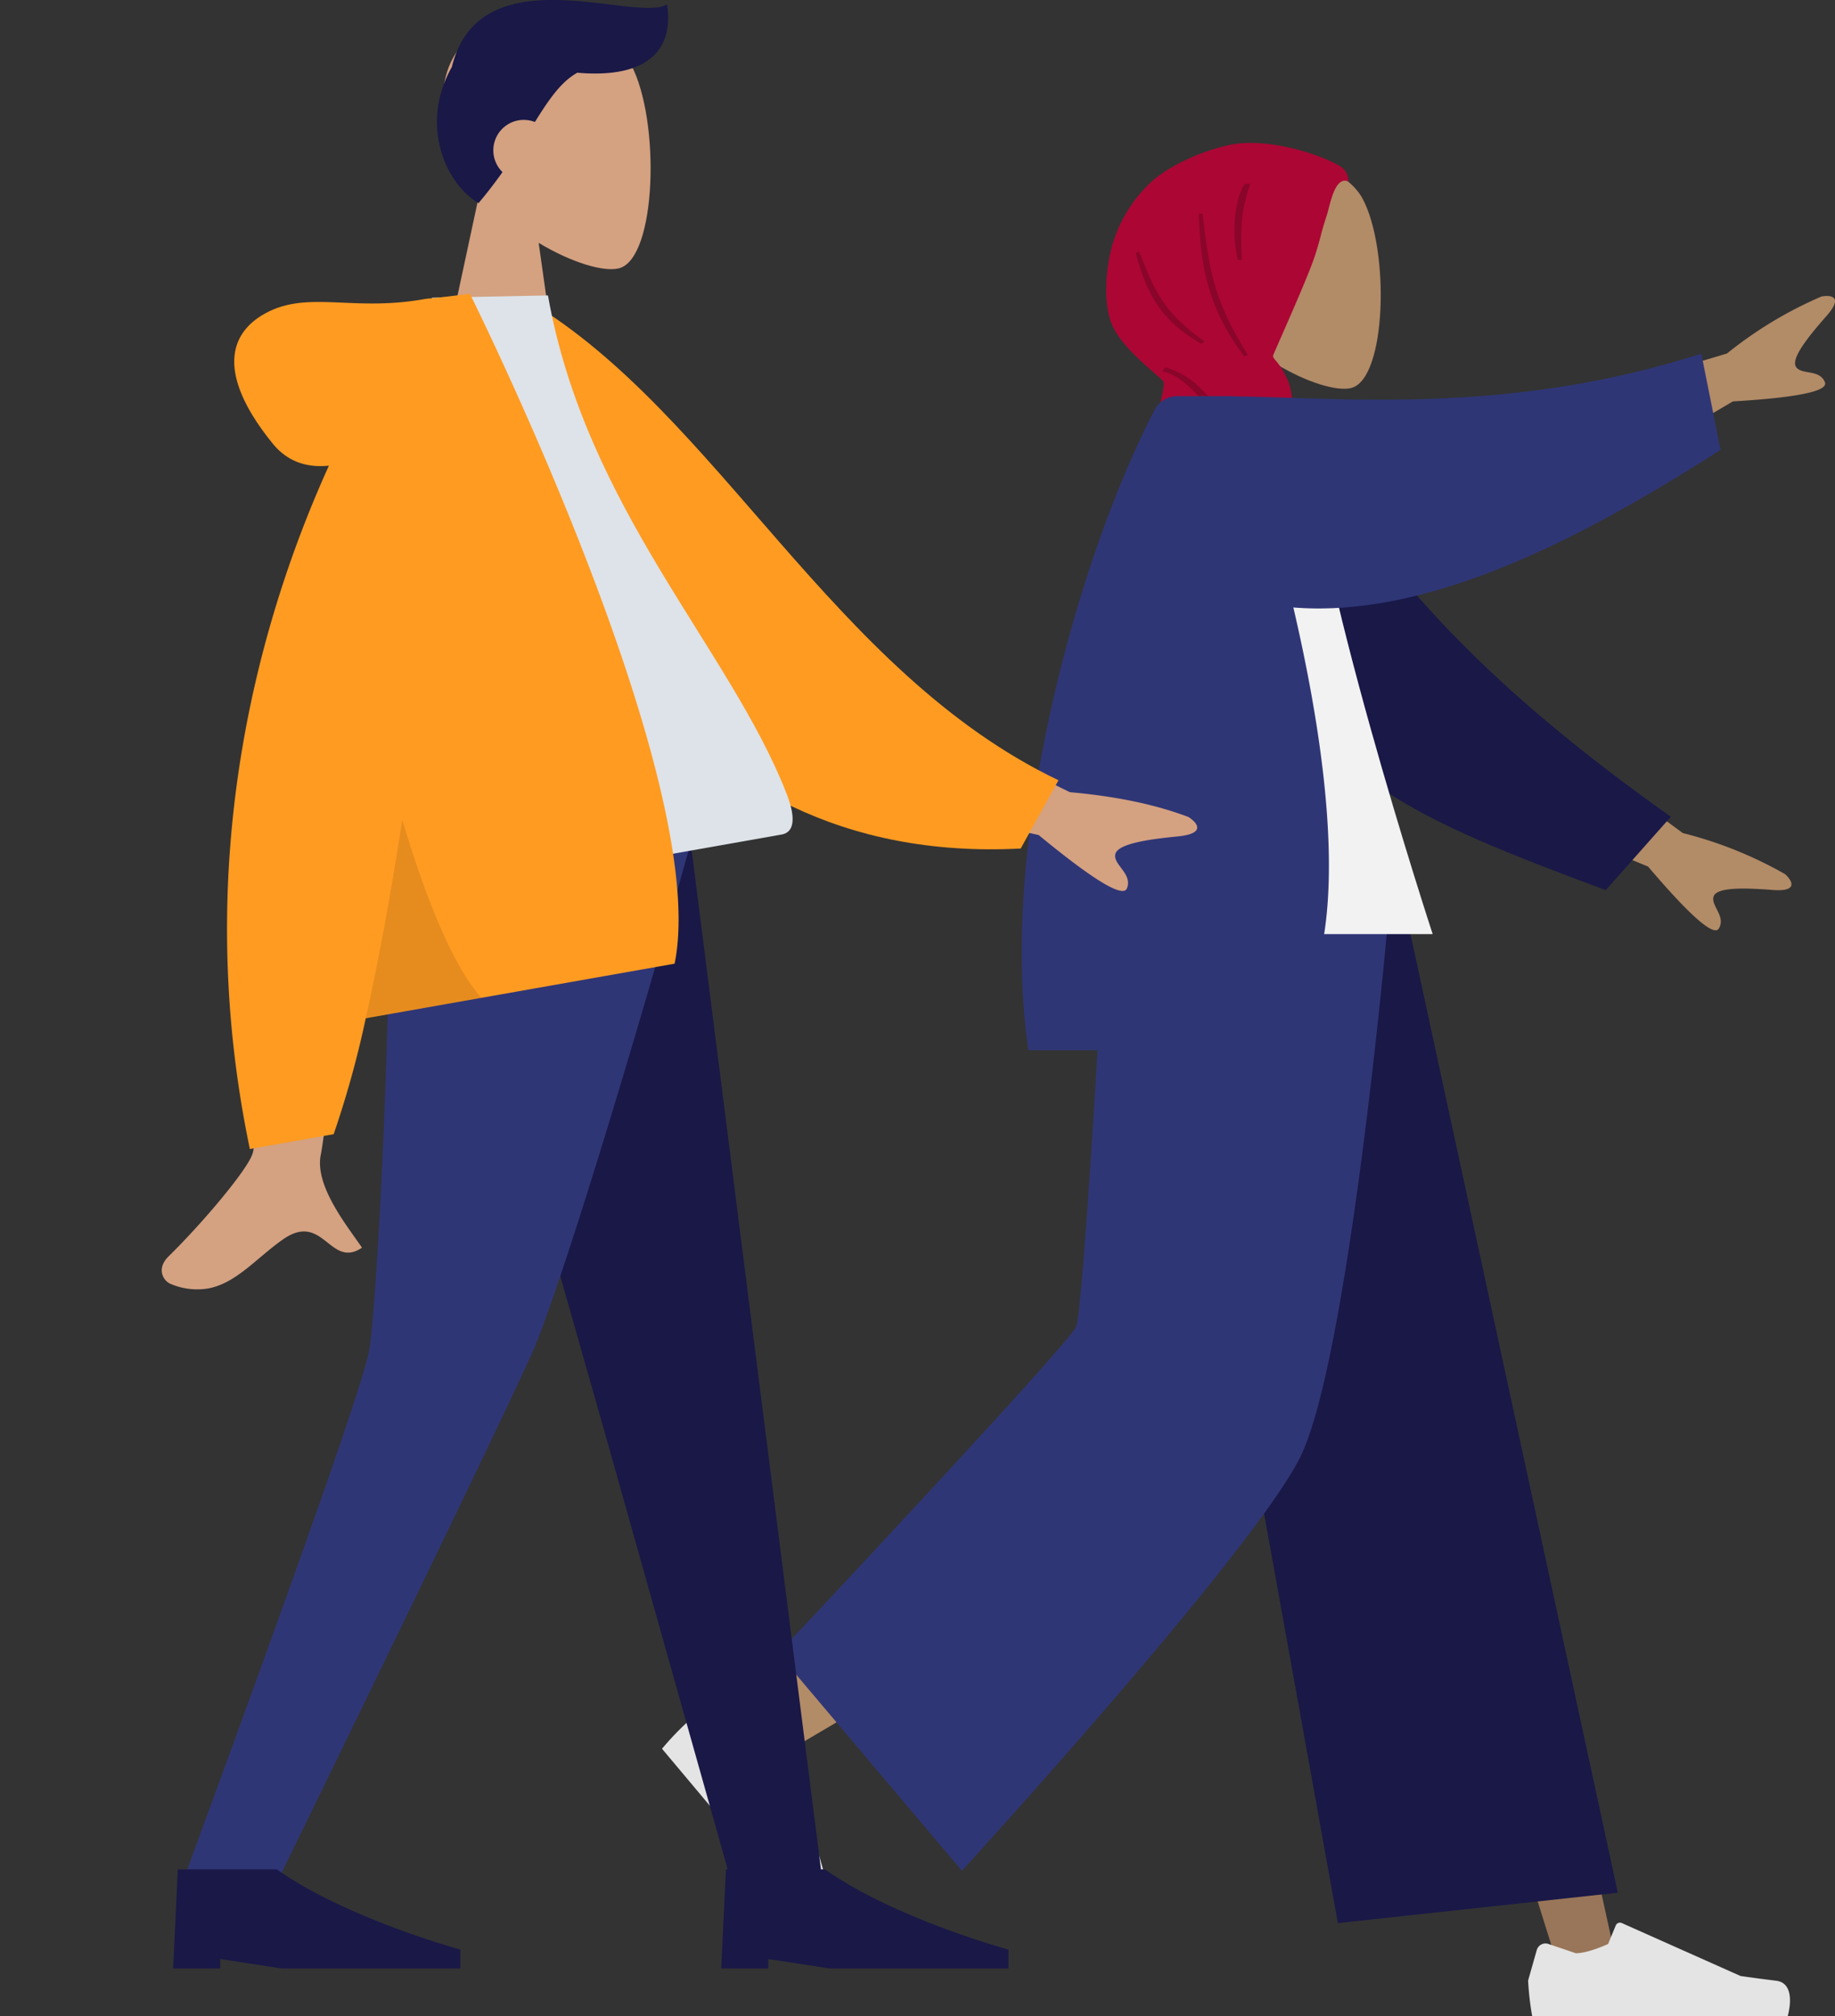
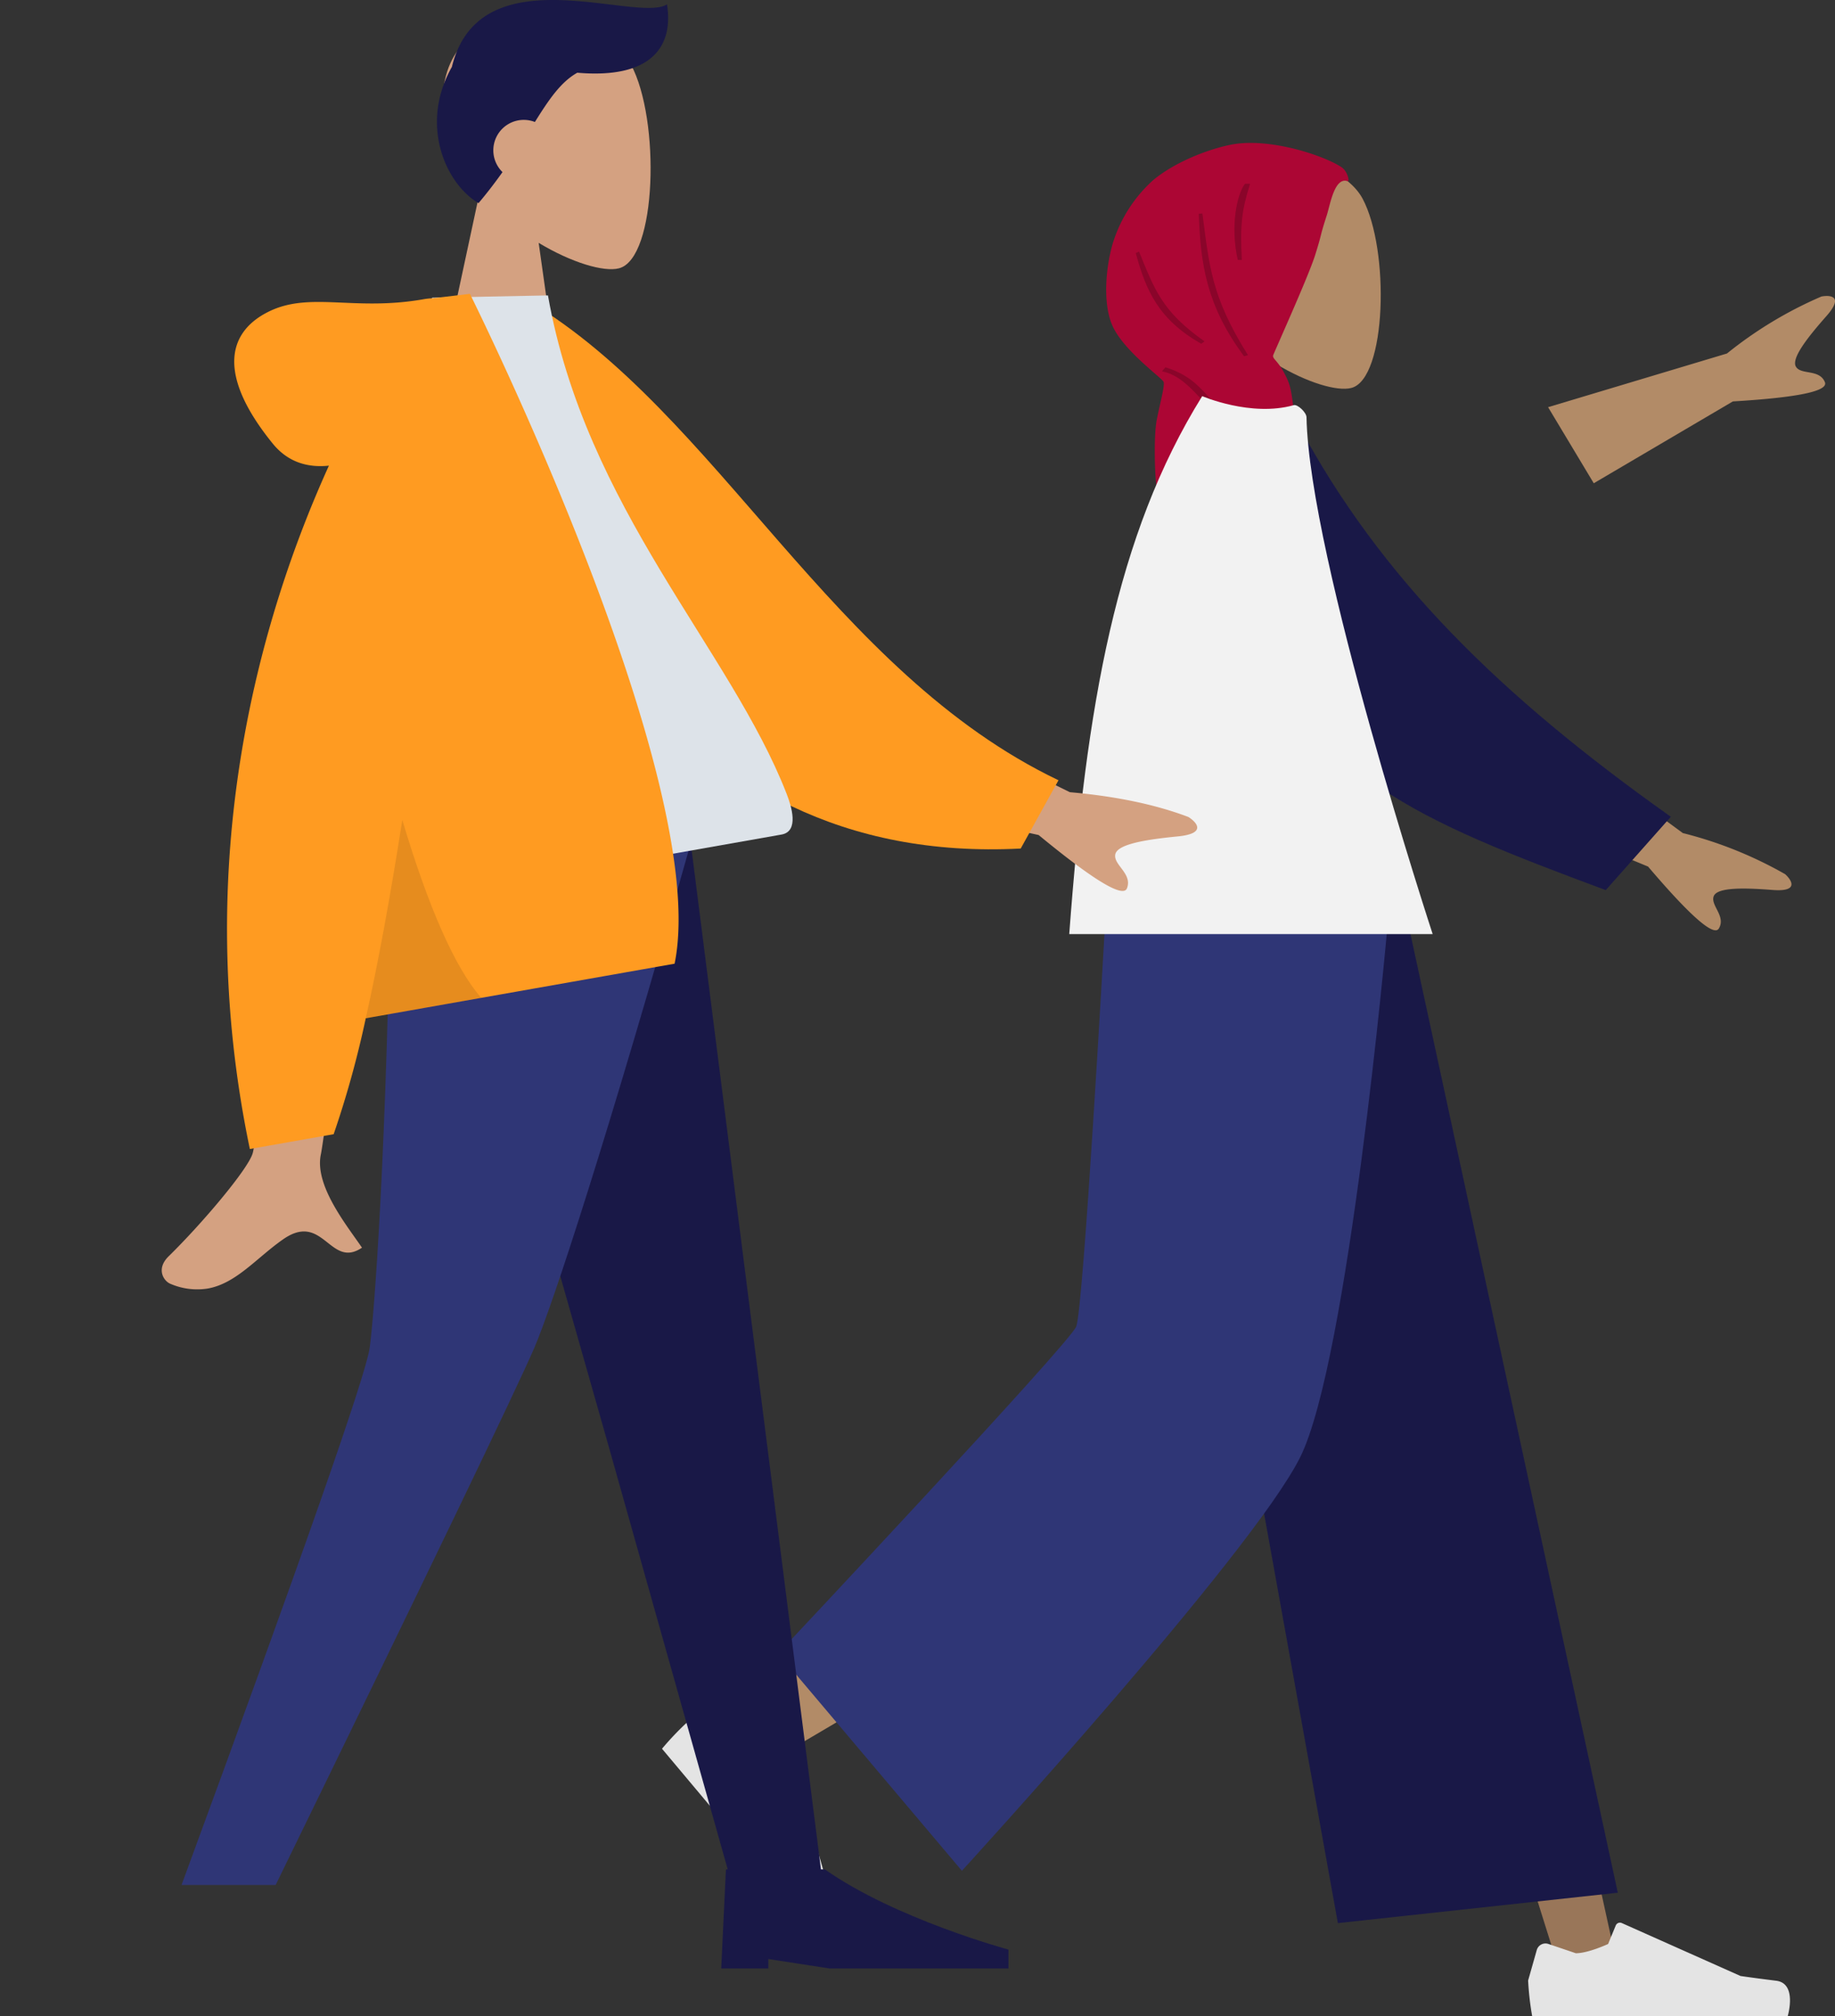
<svg xmlns="http://www.w3.org/2000/svg" width="405.103" height="445.03" viewBox="0 0 405.103 445.03">
  <rect x="0" y="0" width="405.103" height="445.03" fill="#333333" stroke="none" />
  <defs>
    <clipPath id="clip-path">
      <path id="Hijab" d="M53.281,8.442c.557.187,0-2.209-1.332-3.085C47.864,2.671,35.7-1.305,27.387.42,21.816,1.576,14.869,4.478,10.419,8.176A31.021,31.021,0,0,0,1.338,22.553c-1.491,5.423-2.055,12.968,0,17.7,2.447,5.634,11.114,11.707,11.343,12.513.262.92-.763,4.516-1.512,8.3s-.408,13.434,0,15.008c.653,2.514,4.153,3.75,5.68,3.932,8.44,1.005,14.558,11.479,17.1,14.158,0,0,17,17.062,23.73,14.84,1.181-.39-.589-14.523-1.77-20.581S43.153,71.559,42.411,68a52.994,52.994,0,0,1-.555-5.918c-1.092-7.526-.9-8.138-2.5-11.2s-2.828-3.247-2.445-4.14c1.871-4.365,7.888-17.721,9.253-22.088,1.627-5.205.858-3.5,2.535-8.683C49.444,13.665,50.389,7.471,53.281,8.442Z" fill="#ac0634" />
    </clipPath>
  </defs>
  <g id="Group_19" data-name="Group 19" transform="translate(-1575.646 -727.198)">
    <g id="Group_16" data-name="Group 16" transform="translate(1672.108 727.198)">
      <g id="Head" transform="translate(0.127 4.071)">
        <path id="Head-2" data-name="Head" d="M0,81.731,9.254,38.615C4.094,32.559.6,25.137,1.183,16.822c1.682-23.96,35.049-18.689,41.539-6.6s5.72,42.767-2.668,44.929c-3.346.862-10.472-1.249-17.725-5.619l4.553,32.2Z" transform="translate(0)" fill="#d4a181" />
      </g>
      <path id="Hair" d="M9.176,44.837C4.72,42.164,1.326,36.757.319,30.727A23.317,23.317,0,0,1,.843,20.681,25.783,25.783,0,0,1,3.3,14.769C7.414-2.169,24.451-.648,37.2.874c6.208.742,11.4,1.483,13.586.093,1.459,9.141-3.247,16.513-19.8,15.084-3.6,2.017-6.2,5.8-9.362,10.876a6.719,6.719,0,0,0-7.153,11.06c-1.726,2.434-3.457,4.675-5.293,6.85h0Z" transform="translate(0 0)" fill="#191847" />
    </g>
    <g id="Group_15" data-name="Group 15">
      <g id="Group_13" data-name="Group 13" transform="translate(-39 10.228)">
        <g id="Bottom_Standing_Baggy_Pants" data-name="Bottom/Standing/Baggy Pants" transform="translate(1759.574 923)">
          <path id="Leg" d="M0,0,49.082,124.227,82,229.25H95L44.674,0Z" transform="translate(117.426)" fill="#997659" />
          <path id="Leg-2" data-name="Leg" d="M93.441,0c-.523,43.654-8.145,102.427-9.363,105.149S0,174.358,0,174.358l8.953,9.581s97.768-57.005,102.292-64.608S130.5,41.763,142.324,0Z" transform="translate(14.102)" fill="#b28b67" />
          <g id="Left_Shoe" data-name="Left Shoe" transform="translate(30.642 152.78) rotate(50)">
            <path id="shoe" d="M4.474,5.033A2,2,0,0,0,1.908,6.381L0,13.106A64.242,64.242,0,0,0,.9,21H57.3s2.2-7.268-2.538-7.848-7.87-1.047-7.87-1.047L20.68.419a1,1,0,0,0-1.332.532L17.663,5.039s-4.385,2.046-7.127,2.046Z" transform="translate(1 19)" fill="#e4e4e4" />
          </g>
          <g id="Right_Shoe" data-name="Right Shoe" transform="translate(191.426 199)">
            <path id="shoe-2" data-name="shoe" d="M4.474,5.033A2,2,0,0,0,1.908,6.381L0,13.106A64.242,64.242,0,0,0,.9,21H57.3s2.2-7.268-2.538-7.848-7.87-1.047-7.87-1.047L20.68.419a1,1,0,0,0-1.332.532L17.663,5.039s-4.385,2.046-7.127,2.046Z" transform="translate(1 19)" fill="#e4e4e4" />
          </g>
          <path id="Pant" d="M39.356,218.433l61.8-6.708L55.356,0H0Z" transform="translate(111.07 0)" fill="#191847" />
          <path id="Pant-2" data-name="Pant" d="M0,158.9l40.54,47.985s64.05-69.954,74.683-91.29S134.339,0,134.339,0H72.018s-4.634,82.926-6.248,86.785S0,158.9,0,158.9Z" transform="translate(26.886)" fill="#2f3676" />
        </g>
        <g id="humaaan-10" transform="translate(1734 719)">
          <g id="Head_Front" data-name="Head/Front" transform="translate(124.855 29.514)">
            <g id="Head-3" data-name="Head" transform="translate(16.849 2.773)">
              <path id="Head-4" data-name="Head" d="M0,76.03,8.609,35.921C3.808,30.288.558,23.384,1.1,15.649,2.666-6.64,33.706-1.736,39.743,9.513s5.321,39.785-2.482,41.8c-3.112.8-9.742-1.162-16.489-5.228l4.235,29.95Z" transform="translate(0 0)" fill="#b28b67" />
            </g>
            <g id="Group_1" data-name="Group 1" transform="translate(0 0)">
              <path id="Hijab-2" data-name="Hijab" d="M53.281,8.442c.557.187,0-2.209-1.332-3.085C47.864,2.671,35.7-1.305,27.387.42,21.816,1.576,14.869,4.478,10.419,8.176A31.021,31.021,0,0,0,1.338,22.553c-1.491,5.423-2.055,12.968,0,17.7,2.447,5.634,11.114,11.707,11.343,12.513.262.92-.763,4.516-1.512,8.3s-.408,13.434,0,15.008c.653,2.514,4.153,3.75,5.68,3.932,8.44,1.005,14.558,11.479,17.1,14.158,0,0,17,17.062,23.73,14.84,1.181-.39-.589-14.523-1.77-20.581S43.153,71.559,42.411,68a52.994,52.994,0,0,1-.555-5.918c-1.092-7.526-.9-8.138-2.5-11.2s-2.828-3.247-2.445-4.14c1.871-4.365,7.888-17.721,9.253-22.088,1.627-5.205.858-3.5,2.535-8.683C49.444,13.665,50.389,7.471,53.281,8.442Z" fill="#ac0634" />
              <g id="Mask_Group_1" data-name="Mask Group 1" clip-path="url(#clip-path)">
                <path id="Shade" d="M5.808,41.386l.734-.891c10.01,3.135,8.895,9.605,21.5,16.158l-1.053.638C15.952,52.736,13.371,42.968,5.808,41.386Zm8.1-34.768.8-.065c1.546,11.726,2,18.425,10.057,31.252l-.857.262C15.617,26.9,14.3,17.783,13.911,6.618ZM0,15.305l.716-.345c3.406,8.262,4.959,13.14,14.47,19.825l-.734.515C5.01,29.951,2.261,23.57,0,15.305Zm22.514,1.507C20.838,9.337,22.329,2.3,24.111,0h1.127C23.41,5.8,23.017,8.892,23.41,16.813Z" transform="translate(6.528 9.022)" fill="rgba(0,0,0,0.2)" />
              </g>
            </g>
          </g>
          <g id="Body_Long_Sleeve_1" data-name="Body/Long Sleeve 1" transform="translate(106.205 63.299)">
            <path id="Skin" d="M32.912,125.942,0,112.3,7.347,94.145l33.236,24.4a89.483,89.483,0,0,1,22.594,9.076c1.428,1.3,3.156,3.936-2.77,3.48s-12.178-.668-12.994,1.353,2.767,4.436,1.115,7.161a.786.786,0,0,1-.721.388Q44.885,140,32.912,125.942ZM10.837,24.543,50.331,12.692A89.47,89.47,0,0,1,71.179.117c1.9-.357,5.044-.15,1.114,4.306s-7.862,9.319-6.741,11.187,5.21.46,6.394,3.42q1.183,2.96-20.318,4.24L20.92,41.334Z" transform="translate(105.368 0)" fill="#b28b67" />
            <path id="Coat_Back" data-name="Coat Back" d="M14.056,0C40.27,27.9,72.243,46.1,115.851,62.249l-9.686,19.359c-44.994-4.236-69.049-7.621-87.9-35.565C13.529,39.03,5.068,14.9,0,2.365Z" transform="matrix(0.966, 0.259, -0.259, 0.966, 47.513, 24.808)" fill="#191847" />
            <path id="Shirt" d="M0,118.733H80.23S52.97,35.628,52.379,4.657c-.02-1.053-1.965-2.907-2.825-2.665C40.115,4.657,29.353,0,29.353,0,10.333,30.577,3.756,68.224,0,118.733Z" transform="translate(10.493 22.105)" fill="#f2f2f2" />
-             <path id="Coat_Front" data-name="Coat Front" d="M1.481,153.734C-5.313,108.092,12.544,44.81,29.1,12.891a5.644,5.644,0,0,1,5.148-3.517H46.677l.016.049c4.188.034,8.85.2,13.936.368,22.841.752,54.209,1.5,89.4-9.791l4.249,21.219c-32.523,20.908-65.454,37.105-94.31,34.8,12.53,53.726,11.952,97.71-15.711,97.71Z" transform="translate(0 12.732)" fill="#2f3676" />
          </g>
        </g>
      </g>
      <g id="Group_8" data-name="Group 8" transform="translate(25.866)">
        <g id="Bottom_Standing_Skinny_Jeans" data-name="Bottom/Standing/Skinny Jeans" transform="translate(1588 913)">
          <path id="Leg-3" data-name="Leg" d="M0,0,37.689,132.55l27.5,97.7H85.243L56.022,0Z" transform="translate(58.215 0)" fill="#191847" />
          <path id="Leg-4" data-name="Leg" d="M46.279,0c-.872,68.318-3.844,105.58-4.76,111.787S26.764,157.481,0,230.247H20.777q51.109-104.71,57.061-118.46C81.805,102.621,94.05,65.358,112.493,0Z" transform="translate(1.857)" fill="#2f3676" />
          <g id="Left_Shoe-2" data-name="Left Shoe" transform="translate(0 207)">
-             <path id="Shoe-3" data-name="Shoe" d="M0,21.879,1.04,0H22.87C38.4,10.939,63.412,17.711,63.412,17.711v4.167H23.91L10.4,19.795v2.084Z" transform="translate(0 19.795)" fill="#191847" />
-           </g>
+             </g>
          <g id="Right_Shoe-2" data-name="Right Shoe" transform="translate(121 207)">
            <path id="Shoe-4" data-name="Shoe" d="M0,21.879,1.04,0H22.87C38.4,10.939,63.412,17.711,63.412,17.711v4.167H23.91L10.4,19.795v2.084Z" transform="translate(0 19.795)" fill="#191847" />
          </g>
        </g>
        <g id="humaaan-3" transform="translate(1509.706 690.273)">
          <g id="Body_Long_Sleeve_1-2" data-name="Body/Long Sleeve 1" transform="matrix(0.985, -0.174, 0.174, 0.985, 40.073, 115.417)">
            <path id="Skin-2" data-name="Skin" d="M1.4,99.013c-1.277-.785-2.676-3.742.7-6.052,8.422-5.755,20.557-15.83,22.2-19.146C27.659,67.032,39.081.922,39.081.922L63,1.017S40.846,72.3,39.081,76.664c-2.648,6.543,2.956,16.507,5.352,21.862-3.777,1.685-5.533-.466-7.454-2.617-2.048-2.293-4.286-4.586-9.367-2.229-6.5,3.015-11.876,7.8-18.284,7.8A14.9,14.9,0,0,1,1.4,99.013Zm205.935-64.18L171.186,19.888,179.256,0l36.509,26.724q14.853,4,24.818,9.942c1.57,1.425,3.466,4.312-3.042,3.814s-13.377-.732-14.275,1.481,3.041,4.859,1.225,7.845a.863.863,0,0,1-.792.425Q220.491,50.232,207.339,34.832Z" transform="translate(0 109.215)" fill="#d4a181" />
            <path id="Coat_Back-2" data-name="Coat Back" d="M0,2.547,9.712,0c39.337,28.3,59.657,87.5,107.3,115.639l-9.626,14.28C28.759,127.122,3.02,54.992,0,2.547Z" transform="matrix(0.996, 0.087, -0.087, 0.996, 107.274, 7.554)" fill="#ff9b21" />
            <path id="Shirt-2" data-name="Shirt" d="M0,130.066H87.571c4,0,3.248-5.76,2.669-8.666C83.564,87.856,57.5,51.7,57.5,3.948L32.244,0C11.351,33.5,4.126,74.736,0,130.066Z" transform="translate(63.908 4.008)" fill="#dde3e9" />
            <path id="Coat_Front-2" data-name="Coat Front" d="M.116,181.993C-1.9,116.87,22.831,66.756,43.531,36.539c-4.6-.327-8.745-2.244-11.368-6.962C22.932,12.972,26.265,3.829,36.132.823S54.8,4.009,70.517,4.009a12.29,12.29,0,0,1,1.874.133l8.382.477S114.805,119.59,99.545,158.034H30.328A218.636,218.636,0,0,1,18.9,181.993Z" transform="translate(23.733 0)" fill="#ff9b21" />
            <path id="Shade-2" data-name="Shade" d="M25.87,41.7H0C4.745,30.338,9.978,16.309,15.555,0c2.323,20.1,5.792,34.127,10.314,41.695Z" transform="translate(54.061 116.337)" fill="rgba(0,0,0,0.1)" />
          </g>
        </g>
      </g>
    </g>
  </g>
</svg>